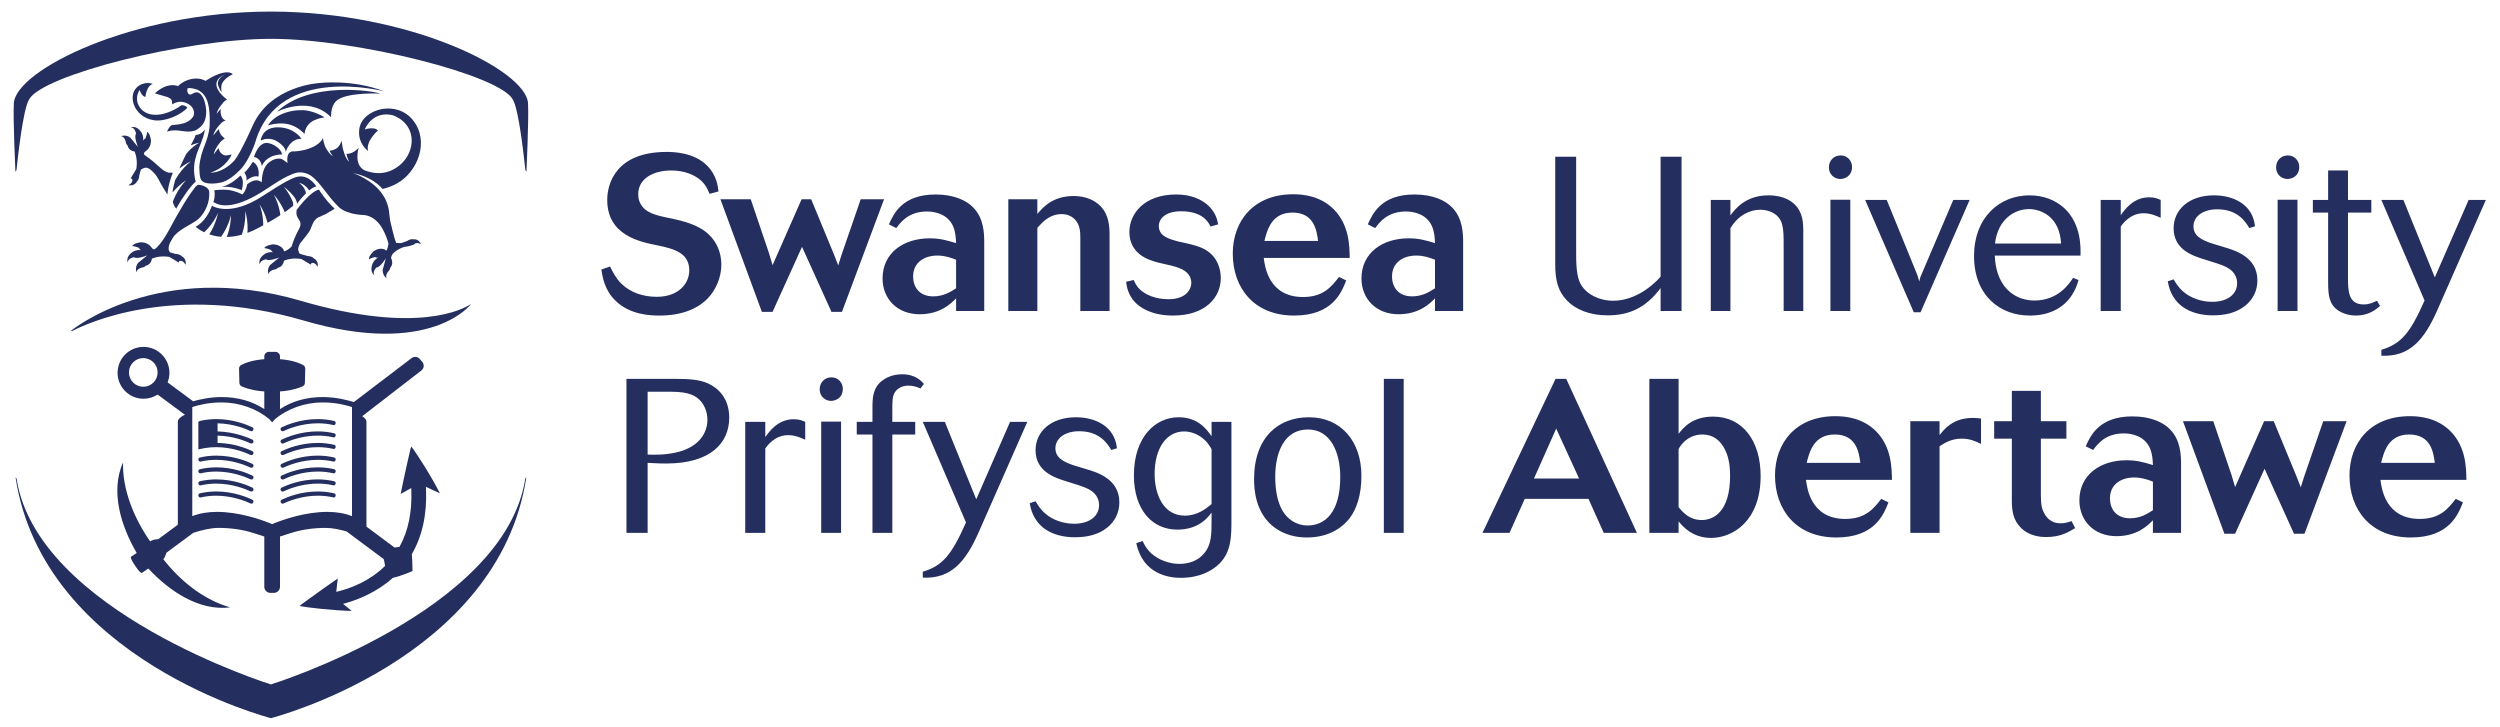
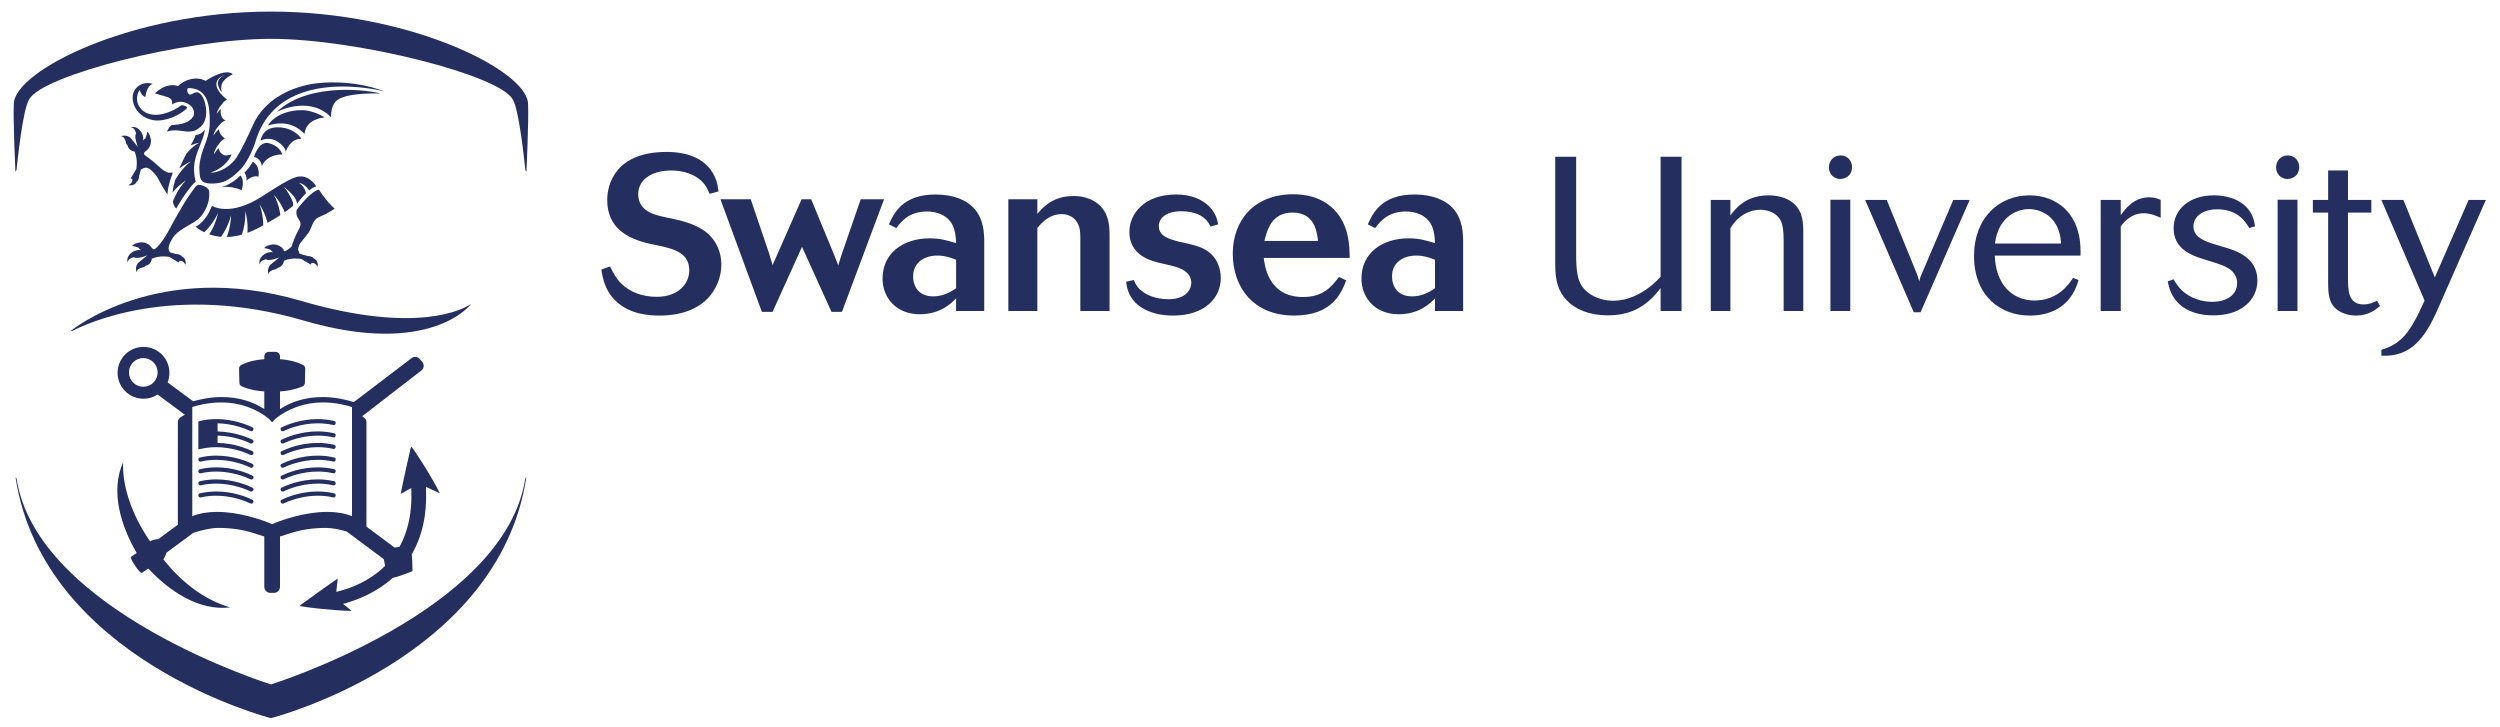
<svg xmlns="http://www.w3.org/2000/svg" width="100%" height="100%" viewBox="0 0 550 160" version="1.1" xml:space="preserve" style="fill-rule:evenodd;clip-rule:evenodd;stroke-linejoin:round;stroke-miterlimit:1.414;">
-   <rect id="horizontal-english-blue" x="0" y="0" width="550" height="160" style="fill:none;" />
-   <path d="M523.844,101.829c0.625,-2.449 1.585,-6.241 6.193,-6.241c4.8,0 5.328,4.033 5.616,6.241l-11.809,0Zm16.417,7.919c-1.68,2.16 -3.455,4.416 -7.92,4.416c-7.584,0 -8.401,-6.768 -8.64,-8.592l18.911,0c-0.047,-2.688 -0.094,-7.247 -3.503,-10.703c-2.976,-2.977 -6.816,-3.313 -8.928,-3.313c-8.689,0 -13.296,5.857 -13.296,13.056c0,7.536 4.656,13.632 13.488,13.632c8.447,0 10.416,-5.04 11.472,-7.728l-1.584,-0.768Zm-50.889,7.68l2.352,0l6.48,-14.304l6.481,14.304l2.302,0l9.265,-24.767l-5.136,0l-4.223,12.24l-0.721,2.303c-0.527,-1.296 -0.575,-1.536 -1.056,-2.688l-4.896,-11.855l-2.112,0l-6.384,14.495c-0.336,-1.2 -0.432,-1.488 -0.768,-2.592l-4.032,-11.903l-6.672,0l9.12,24.767Zm-15.729,-5.184c-1.248,0.816 -2.785,1.776 -5.04,1.776c-3.217,0 -4.416,-2.256 -4.416,-4.368c0,-3.12 2.496,-4.608 5.328,-4.608c1.631,0 2.88,0.432 4.128,0.912l0,6.288Zm6.191,-9.839c0,-2.257 -0.048,-5.521 -2.448,-7.969c-1.392,-1.439 -4.079,-2.832 -8.256,-2.832c-7.296,0 -9.216,4.225 -10.272,6.576l1.632,0.817c0.96,-1.296 2.688,-3.649 6.768,-3.649c1.824,0 4.56,0.624 5.712,3.216c0.528,1.2 0.624,2.496 0.673,3.744c-1.92,-0.575 -3.456,-1.055 -5.809,-1.055c-5.712,0 -10.368,3.167 -10.368,8.831c0,4.416 3.168,7.872 8.16,7.872c4.561,0 6.96,-2.4 8.017,-3.504l0,2.784l6.191,0l0,-14.831Zm-37.228,-9.744l-3.888,0l0,3.84l3.888,0l0,13.583c0,2.16 0.24,4.32 2.016,6.048c1.872,1.871 4.416,2.016 5.568,2.016c3.168,0 4.896,-1.104 6.336,-1.968l-0.768,-1.536c-0.768,0.24 -1.44,0.48 -2.447,0.48c-0.481,0 -2.401,0 -3.553,-2.16c-0.481,-0.816 -0.768,-1.824 -0.768,-3.888l0,-12.575l5.616,0l0,-3.84l-5.616,0l0,-6.672l-6.384,0l0,6.672Zm-15.902,0l-6.432,0l0,24.575l6.432,0l0,-19.056c1.105,-0.719 2.544,-1.679 4.897,-1.679c1.775,0 3.023,0.576 4.223,1.152l0,-5.568c-0.576,-0.096 -1.2,-0.144 -1.824,-0.144c-4.368,0 -6.336,2.544 -7.296,3.792l0,-3.072Zm-29.241,9.168c0.624,-2.449 1.584,-6.241 6.192,-6.241c4.8,0 5.328,4.033 5.616,6.241l-11.808,0Zm16.416,7.919c-1.68,2.16 -3.456,4.416 -7.92,4.416c-7.584,0 -8.399,-6.768 -8.641,-8.592l18.913,0c-0.047,-2.688 -0.096,-7.247 -3.503,-10.703c-2.977,-2.977 -6.817,-3.313 -8.929,-3.313c-8.689,0 -13.296,5.857 -13.296,13.056c0,7.536 4.656,13.632 13.488,13.632c8.448,0 10.416,-5.04 11.472,-7.728l-1.584,-0.768Zm-44.587,-10.944c0,-0.048 1.536,-3.216 5.232,-3.216c2.448,0 4.033,1.392 4.993,3.361c0.96,1.92 1.103,4.127 1.103,5.711c0,8.064 -3.744,9.744 -6.24,9.744c-2.735,0 -4.176,-1.728 -5.088,-2.832l0,-12.768Zm-6.432,18.432l6.432,0l0,-2.543c0.816,1.007 2.977,3.647 7.151,3.647c4.801,0 10.897,-3.744 10.897,-13.632c0,-7.631 -3.888,-13.055 -10.464,-13.055c-4.656,0 -6.624,2.544 -7.584,3.792l0,-12.097l-6.432,0l0,33.888Zm-15.457,-11.952l-9.935,0l4.896,-10.991l5.039,10.991Zm-21.262,11.952l5.951,0l3.36,-7.488l14.016,0l3.36,7.488l7.296,0l-15.552,-33.888l-2.352,0l-16.079,33.888Zm-17.328,-33.888l-4.369,0l0,33.888l4.369,0l0,-33.888Zm-13.958,21.6c0,7.824 -3.408,10.656 -7.152,10.656c-2.448,0 -4.992,-1.392 -6.192,-4.608c-0.384,-0.912 -0.96,-2.976 -0.96,-6.144c0,-5.136 1.872,-10.367 7.2,-10.367c4.943,0 7.104,4.943 7.104,10.463Zm4.656,-0.288c0,-7.488 -4.416,-12.864 -11.568,-12.864c-6.528,0 -12.047,4.224 -12.047,13.632c0,2.256 0.288,7.008 3.935,10.176c2.689,2.257 5.712,2.64 7.68,2.64c5.328,0 8.16,-2.64 9.36,-4.175c1.632,-2.113 2.64,-5.281 2.64,-9.409Zm-32.966,6.241c-1.104,0.911 -3.071,2.543 -5.856,2.543c-4.704,0 -6.671,-4.56 -6.671,-9.216c0,-5.519 2.544,-9.311 6.479,-9.311c1.199,0 2.448,0.383 3.552,1.103c1.392,0.912 2.016,1.969 2.496,2.784l0,12.097Zm0,-18.097l0,3.168c-1.008,-1.439 -2.928,-4.176 -7.247,-4.176c-5.137,0 -9.841,4.369 -9.841,12.768c0,7.728 4.128,11.952 9.553,11.952c4.752,0 6.767,-2.736 7.535,-3.744l0,1.392c0,3.456 0,5.712 -1.729,7.68c-1.295,1.536 -3.31,2.208 -5.327,2.208c-2.256,0 -4.607,-0.864 -6.191,-2.304c-1.105,-1.008 -1.536,-1.92 -1.921,-2.736l-1.392,0.48c1.441,6.864 7.201,7.632 9.792,7.632c4.128,0 6.912,-1.537 8.544,-3.168c2.592,-2.639 2.592,-6 2.592,-9.648l0,-21.504l-4.368,0Zm-20.816,5.809c-0.145,-1.105 -0.481,-3.408 -2.977,-5.137c-1.775,-1.248 -4.128,-1.68 -6.048,-1.68c-5.519,0 -8.88,3.168 -8.88,7.249c0,4.703 4.225,6.047 6.672,6.816c2.641,0.815 3.889,1.199 4.849,1.679c0.672,0.336 2.447,1.296 2.447,3.6c0,2.447 -2.159,4.08 -5.472,4.08c-2.448,0 -4.799,-0.864 -6.383,-2.256c-1.105,-0.961 -1.68,-1.968 -2.113,-2.687c-0.336,0.143 -0.912,0.287 -1.296,0.431c0.241,1.153 0.672,3.648 3.216,5.569c1.92,1.391 4.32,1.919 6.721,1.919c2.639,0 5.136,-0.528 7.103,-2.112c1.68,-1.344 2.689,-3.264 2.689,-5.568c0,-5.184 -4.944,-6.624 -7.393,-7.344c-0.336,-0.096 -2.399,-0.719 -2.544,-0.767c-2.496,-0.817 -4.128,-1.776 -4.128,-3.792c0,-2.16 2.065,-3.744 5.233,-3.744c4.559,0 6.239,2.784 7.055,4.128c0.336,-0.096 0.913,-0.288 1.249,-0.384Zm-23.515,-5.809l-7.441,17.04l-6.912,-17.04l-4.847,0l9.504,22.128c-3.216,7.296 -5.233,9.553 -9.504,10.848l0,1.296c6.191,0.288 9.408,-3.408 12.336,-10.08l10.656,-24.192l-3.792,0Zm-25.905,2.784l5.04,0l0,-2.784l-5.04,0l0,-2.351c0,-2.113 0,-3.216 0.527,-4.08c0.48,-0.817 1.488,-1.536 3.024,-1.536c1.153,0 1.968,0.335 2.64,0.624c0.192,-0.289 0.576,-0.72 0.769,-1.008c-0.529,-0.576 -1.825,-2.113 -4.8,-2.113c-2.017,0 -3.456,0.72 -4.321,1.344c-2.16,1.633 -2.208,3.889 -2.208,6.097l0,3.023l-3.456,0l0,2.784l3.456,0l0,21.648l4.369,0l0,-21.648Zm-15.98,-9.935c0,1.535 1.2,2.544 2.496,2.544c0.817,0 2.592,-0.481 2.592,-2.689c0,-1.248 -0.96,-2.496 -2.495,-2.496c-1.536,0 -2.593,1.153 -2.593,2.641Zm4.704,7.103l-4.368,0l0,24.48l4.368,0l0,-24.48Zm-16.67,5.905c0.481,-0.672 2.113,-2.928 5.04,-2.928c1.632,0 2.977,0.672 3.744,1.008l0,-3.937c-0.671,-0.288 -1.295,-0.576 -2.543,-0.576c-3.504,0 -5.424,2.784 -6.241,3.937l0,-3.361l-4.416,0l0,24.432l4.416,0l0,-18.575Zm-25.885,-12.481l5.136,0c4.128,0 5.615,0.96 6.624,2.16c0.768,0.913 1.392,2.353 1.392,3.985c0,2.928 -1.824,5.855 -6.24,7.055c-2.832,0.768 -5.568,0.672 -6.912,0.624l0,-13.824Zm0,15.649c2.784,0.143 3.072,0.143 4.08,0.143c9.936,0 13.872,-4.655 13.872,-10.08c0,-4.319 -2.496,-6.575 -4.657,-7.536c-1.919,-0.863 -4.127,-1.008 -7.343,-1.008l-10.608,0l0,33.888l4.656,0l0,-15.407Z" style="fill:#242f60;fill-rule:nonzero;" />
  <path d="M543.101,43.984l-7.441,17.04l-6.912,-17.04l-4.848,0l9.504,22.128c-3.216,7.296 -5.232,9.552 -9.504,10.849l0,1.294c6.192,0.29 9.409,-3.408 12.336,-10.08l10.656,-24.191l-3.791,0Zm-26.544,2.784l5.136,0l0,-2.784l-5.136,0l0,-6.48l-4.368,0l0,6.48l-3.36,0l0,2.784l3.36,0l0,15.216c0,2.928 0.192,4.896 2.16,6.288c0.719,0.48 2.112,1.151 3.984,1.151c2.831,0 4.368,-1.343 5.279,-2.111c-0.191,-0.336 -0.479,-0.816 -0.672,-1.152c-0.815,0.385 -1.679,0.816 -2.927,0.816c-3.456,0 -3.456,-3.072 -3.456,-6.191l0,-14.017Zm-15.816,-9.936c0,1.537 1.2,2.545 2.496,2.545c0.817,0 2.592,-0.481 2.592,-2.689c0,-1.248 -0.96,-2.496 -2.496,-2.496c-1.536,0 -2.592,1.151 -2.592,2.64Zm4.704,7.104l-4.368,0l0,24.48l4.368,0l0,-24.48Zm-9.344,5.857c-0.145,-1.105 -0.481,-3.409 -2.977,-5.137c-1.775,-1.248 -4.128,-1.68 -6.048,-1.68c-5.519,0 -8.88,3.168 -8.88,7.248c0,4.703 4.224,6.048 6.672,6.817c2.64,0.815 3.888,1.199 4.848,1.679c0.672,0.336 2.448,1.296 2.448,3.6c0,2.448 -2.16,4.08 -5.471,4.08c-2.449,0 -4.8,-0.864 -6.384,-2.256c-1.105,-0.96 -1.681,-1.969 -2.113,-2.687c-0.336,0.143 -0.912,0.287 -1.296,0.431c0.241,1.153 0.672,3.648 3.216,5.569c1.92,1.39 4.321,1.92 6.72,1.92c2.641,0 5.136,-0.53 7.104,-2.114c1.68,-1.343 2.688,-3.263 2.688,-5.567c0,-5.185 -4.943,-6.624 -7.392,-7.344c-0.336,-0.097 -2.4,-0.72 -2.543,-0.768c-2.497,-0.816 -4.129,-1.776 -4.129,-3.791c0,-2.161 2.064,-3.745 5.232,-3.745c4.56,0 6.24,2.784 7.057,4.127c0.335,-0.095 0.912,-0.287 1.248,-0.382Zm-29.535,0.046c0.48,-0.671 2.112,-2.927 5.04,-2.927c1.632,0 2.976,0.672 3.745,1.008l0,-3.936c-0.673,-0.288 -1.297,-0.576 -2.544,-0.576c-3.505,0 -5.425,2.784 -6.241,3.935l0,-3.359l-4.416,0l0,24.432l4.416,0l0,-18.577Zm-27.671,3.745c0.671,-5.616 4.559,-7.584 7.487,-7.584c2.4,0 6.721,1.44 7.056,7.584l-14.543,0Zm18.815,2.64c0.048,-1.728 0.192,-6.96 -3.6,-10.465c-1.92,-1.727 -4.511,-2.783 -7.631,-2.783c-6.577,0 -12.193,4.848 -12.193,13.344c0,8.736 5.76,13.103 12.24,13.103c8.4,0 10.272,-6.095 10.752,-7.823c-0.335,-0.096 -0.864,-0.336 -1.2,-0.479c-0.864,1.343 -3.311,4.991 -8.496,4.991c-0.72,0 -4.176,0 -6.624,-3.168c-1.872,-2.496 -2.015,-5.328 -2.112,-6.72l18.864,0Zm-27.987,-12.24l-6.961,16.32c-0.384,0.864 -0.432,1.153 -0.527,1.632c-0.193,-0.815 -0.433,-1.44 -0.481,-1.584l-6.672,-16.368l-4.752,0l10.704,24.721l1.488,0l10.8,-24.721l-3.599,0Zm-27.365,-7.152c0,1.537 1.201,2.545 2.496,2.545c0.816,0 2.592,-0.481 2.592,-2.689c0,-1.248 -0.96,-2.496 -2.496,-2.496c-1.536,0 -2.592,1.151 -2.592,2.64Zm4.705,7.104l-4.369,0l0,24.48l4.369,0l0,-24.48Zm-10.339,7.296c0,-2.256 -0.049,-4.561 -2.065,-6.432c-0.48,-0.384 -2.064,-1.824 -5.616,-1.824c-5.088,0 -7.392,3.12 -8.352,4.416l0,-3.408l-4.32,0l0,24.432l4.32,0l0,-18.192c1.68,-2.832 4.224,-4.08 6.577,-4.08c1.439,0 4.079,0.576 4.8,3.216c0.335,1.296 0.335,2.544 0.335,5.185l0,13.871l4.321,0l0,-17.184Zm-26.785,-16.752l-4.608,0l0,26.4c-2.16,2.448 -6,5.28 -10.416,5.28c-3.216,0 -5.808,-1.489 -6.96,-3.312c-0.864,-1.344 -1.2,-3.216 -1.2,-6.864l0,-21.504l-4.608,0l0,23.568c0,3.552 0.577,6 2.592,8.064c1.824,1.92 4.896,3.265 8.928,3.265c4.512,0 8.256,-1.441 11.664,-6l0,5.039l4.608,0l0,-33.936Zm-54.239,28.943c-1.248,0.817 -2.784,1.778 -5.04,1.778c-3.216,0 -4.416,-2.257 -4.416,-4.369c0,-3.119 2.496,-4.608 5.328,-4.608c1.632,0 2.88,0.432 4.128,0.912l0,6.287Zm6.193,-9.839c0,-2.256 -0.049,-5.52 -2.449,-7.968c-1.392,-1.441 -4.08,-2.831 -8.256,-2.831c-7.295,0 -9.216,4.222 -10.272,6.575l1.632,0.815c0.96,-1.295 2.688,-3.647 6.768,-3.647c1.825,0 4.56,0.624 5.712,3.216c0.529,1.2 0.624,2.496 0.672,3.744c-1.92,-0.576 -3.456,-1.056 -5.807,-1.056c-5.712,0 -10.369,3.168 -10.369,8.832c0,4.415 3.169,7.872 8.161,7.872c4.559,0 6.96,-2.4 8.015,-3.504l0,2.784l6.193,0l0,-14.832Zm-43.724,-0.577c0.624,-2.447 1.584,-6.239 6.192,-6.239c4.8,0 5.328,4.032 5.617,6.239l-11.809,0Zm16.416,7.92c-1.68,2.161 -3.456,4.416 -7.92,4.416c-7.584,0 -8.4,-6.767 -8.639,-8.591l18.912,0c-0.048,-2.688 -0.097,-7.248 -3.504,-10.704c-2.977,-2.976 -6.817,-3.312 -8.929,-3.312c-8.688,0 -13.296,5.855 -13.296,13.057c0,7.535 4.656,13.63 13.488,13.63c8.449,0 10.416,-5.039 11.472,-7.727l-1.584,-0.769Zm-46.842,1.057c0.145,1.152 0.433,2.928 2.065,4.607c1.055,1.057 3.504,2.832 8.303,2.832c7.056,0 10.464,-3.983 10.464,-8.255c0,-2.064 -0.767,-3.888 -1.92,-5.088c-1.391,-1.44 -3.263,-1.968 -4.607,-2.304c-0.913,-0.239 -1.824,-0.433 -2.736,-0.624c-2.161,-0.576 -4.369,-1.199 -4.369,-3.408c0,-1.584 1.392,-3.264 4.897,-3.264c4.847,0 6.048,2.496 6.479,3.359l1.68,-0.479c-0.191,-0.96 -0.479,-2.399 -1.92,-3.888c-1.536,-1.584 -4.031,-2.687 -7.296,-2.687c-7.151,0 -10.319,4.319 -10.319,8.256c0,4.463 3.695,5.855 4.655,6.191c1.105,0.432 2.208,0.672 3.313,0.912c3.12,0.672 4.703,1.296 5.423,2.88c0.144,0.433 0.241,0.815 0.241,1.2c0,0.145 0,2.401 -2.689,3.264c-0.815,0.288 -1.632,0.336 -2.399,0.336c-2.689,0 -4.992,-0.912 -6.337,-2.256c-0.672,-0.672 -0.96,-1.344 -1.247,-1.968l-1.681,0.384Zm-3.639,-10.176c0,-2.064 -0.144,-4.512 -1.967,-6.431c-1.296,-1.345 -3.361,-2.256 -5.905,-2.256c-4.656,0 -6.767,2.495 -8.015,3.935l0,-3.217l-6.385,0l0,24.577l6.385,0l0,-18.287c1.103,-1.249 2.687,-3.025 5.327,-3.025c2.305,0 3.505,1.487 3.889,2.88c0.24,0.816 0.24,1.68 0.24,2.496l0,15.936l6.431,0l0,-16.608Zm-33.762,11.615c-1.248,0.817 -2.784,1.778 -5.04,1.778c-3.217,0 -4.416,-2.257 -4.416,-4.369c0,-3.119 2.496,-4.608 5.328,-4.608c1.632,0 2.88,0.432 4.128,0.912l0,6.287Zm6.191,-9.839c0,-2.256 -0.048,-5.52 -2.448,-7.968c-1.392,-1.441 -4.079,-2.831 -8.256,-2.831c-7.296,0 -9.216,4.222 -10.271,6.575l1.631,0.815c0.96,-1.295 2.688,-3.647 6.768,-3.647c1.824,0 4.561,0.624 5.712,3.216c0.528,1.2 0.624,2.496 0.673,3.744c-1.92,-0.576 -3.456,-1.056 -5.809,-1.056c-5.712,0 -10.368,3.168 -10.368,8.832c0,4.415 3.168,7.872 8.16,7.872c4.561,0 6.96,-2.4 8.017,-3.504l0,2.784l6.191,0l0,-14.832Zm-48.921,15.024l2.353,0l6.479,-14.304l6.481,14.304l2.304,0l9.263,-24.769l-5.136,0l-4.223,12.241l-0.721,2.304c-0.527,-1.296 -0.576,-1.536 -1.056,-2.688l-4.896,-11.857l-2.111,0l-6.384,14.497c-0.337,-1.2 -0.433,-1.488 -0.769,-2.592l-4.032,-11.905l-6.671,0l9.119,24.769Zm-35.318,-9.312c0.288,1.776 0.721,4.512 3.073,6.816c3.216,3.216 7.92,3.311 9.648,3.311c1.44,0 7.056,0 10.704,-3.791c1.728,-1.824 2.976,-4.511 2.976,-7.44c0,-2.64 -1.056,-4.991 -2.688,-6.528c-2.208,-2.207 -5.713,-3.024 -8.064,-3.552c-3.649,-0.72 -6.24,-1.248 -7.248,-3.743c-0.24,-0.625 -0.288,-1.248 -0.288,-1.633c0,-3.504 3.407,-5.232 7.248,-5.232c2.928,0 5.28,0.96 6.768,2.4c0.864,0.864 1.247,1.68 1.68,2.736l1.968,-0.528c-0.144,-1.151 -0.384,-3.504 -2.448,-5.616c-2.928,-3.024 -7.584,-3.073 -8.977,-3.073c-10.991,0 -13.055,6.817 -13.055,10.561c0,7.775 7.152,9.217 10.992,9.984c4.127,0.817 7.056,1.871 7.056,5.52c0,2.881 -2.352,5.808 -7.152,5.808c-2.881,0 -5.712,-0.864 -7.777,-2.88c-1.247,-1.248 -1.871,-2.543 -2.495,-3.791l-1.921,0.671Z" style="fill:#242f60;fill-rule:nonzero;" />
  <path d="M77.44,113.557c-1.554,-0.625 -3.382,-0.943 -5.443,-0.943c-4.711,0 -9.413,1.615 -11.388,2.391c-0.332,0.155 -0.988,0.4 -0.737,0.305c0,0 -0.17,-0.058 -0.716,-0.297c-1.962,-0.774 -6.683,-2.399 -11.41,-2.399c-2.061,0 -3.888,0.318 -5.443,0.943l0,-24.006c0.907,-0.303 3.382,-1.017 6.425,-1.017c3.968,0 7.732,1.365 10.534,3.689l0.61,0.7l0.61,-0.7c2.802,-2.324 6.566,-3.689 10.534,-3.689c3.042,0 5.517,0.714 6.424,1.017l0,24.006Zm-45.916,-28.471c-1.742,0 -3.153,-1.413 -3.153,-3.155c0,-1.741 1.411,-3.153 3.153,-3.153c1.742,0 3.153,1.412 3.153,3.153c0,1.742 -1.411,3.155 -3.153,3.155Zm65.257,23.454c-1.802,-3.642 -5.347,-9.146 -6.275,-10.283l-0.186,0.422c-0.017,0.075 -1.643,7.134 -2.169,9.983c0.425,-0.214 1.15,-0.63 1.766,-0.982l0.554,-0.318l0.017,0.418c0.196,4.832 -0.668,9.028 -2.569,12.47l-0.035,0.064c-0.35,0.061 -0.72,0.109 -1.089,0.146l-6.176,-4.607l0,-23.004c0,-0.295 -0.114,-0.572 -0.322,-0.779c-0.153,-0.154 -0.362,-0.334 -0.613,-0.5l13.027,-10.067c0.598,-0.461 0.68,-1.332 0.181,-1.898c-0.188,-0.215 -0.375,-0.43 -0.563,-0.644c-0.454,-0.517 -1.23,-0.596 -1.777,-0.178l-12.713,9.677c-1.264,-0.403 -3.911,-1.11 -6.823,-1.11c-3.56,0 -6.716,0.889 -9.415,2.645l0,-3.882c1.28,-0.069 3.116,-0.323 4.974,-1.114c0.299,-0.127 0.496,-0.438 0.504,-0.786l0.074,-3.09c0.008,-0.335 -0.16,-0.644 -0.434,-0.797c-0.717,-0.399 -2.339,-1.094 -5.118,-1.308l0,-0.597c0,-0.561 -0.455,-1.015 -1.016,-1.015l-1.427,0c-0.562,0 -1.016,0.454 -1.016,1.015l0,0.597c-2.779,0.214 -4.4,0.909 -5.118,1.308c-0.273,0.153 -0.442,0.462 -0.434,0.797l0.074,3.09c0.008,0.348 0.206,0.659 0.504,0.786c1.858,0.791 3.694,1.045 4.974,1.114l0,3.882c-2.699,-1.756 -5.854,-2.645 -9.414,-2.645c-2.519,0 -4.839,0.529 -6.239,0.933l-5.619,-4.159c0.259,-0.651 0.402,-1.361 0.402,-2.103c0,-3.15 -2.553,-5.704 -5.703,-5.704c-3.15,0 -5.703,2.554 -5.703,5.704c0,3.15 2.553,5.703 5.703,5.703c1.146,0 2.213,-0.339 3.107,-0.921l6.01,4.449c-0.546,0.202 -0.973,0.551 -1.24,0.818c-0.208,0.207 -0.322,0.484 -0.322,0.779l0,22.586l-4.299,3.182c-0.672,0.019 -1.359,0.177 -1.803,0.484c-3.421,-4.936 -6.159,-11.306 -5.943,-17.393c-2.878,6.438 -0.418,14.1 2.99,19.944l-1.237,0.833c-0.163,0.109 0.121,0.816 0.634,1.58l0.528,0.784c0.513,0.762 1.061,1.292 1.224,1.182l1.416,-0.953c4.569,4.907 11.086,9.391 17.998,8.55c-5.897,-1.703 -10.964,-5.83 -14.709,-10.609c0.345,-0.273 0.484,-0.926 0.701,-1.429l5.903,-4.369c1.72,-0.557 3.808,-1.084 5.562,-1.084c2.783,0 5.412,0.413 7.591,1.105c-0.005,0.01 0.026,0.019 0.086,0.028l2.383,0.765c-0.005,0.043 -0.007,0.087 -0.007,0.131l0,10.92c0,0.743 0.603,1.347 1.347,1.347l0.765,0c0.745,0 1.347,-0.604 1.347,-1.347l0,-10.92c0,-0.044 -0.002,-0.088 -0.007,-0.131l2.384,-0.765c0.06,-0.009 0.09,-0.018 0.086,-0.028c2.179,-0.692 4.808,-1.105 7.589,-1.105c1.439,0 3.1,0.353 4.6,0.788l8.169,6.083c0.116,0.482 0.221,0.993 0.292,1.492c-3.423,3.373 -7.525,4.916 -10.383,5.616l-0.348,0.085l0.035,-0.357c0.049,-0.491 0.108,-0.989 0.163,-1.438c0.049,-0.399 0.102,-0.831 0.127,-1.131c-2.358,1.59 -8.031,5.716 -8.064,5.738l-0.331,0.317c1.486,0.308 7.586,1.013 11.47,1.067c-0.425,-0.345 -1.019,-0.828 -1.526,-1.231l-0.389,-0.31l0.477,-0.134c2.9,-0.819 6.956,-2.441 10.485,-5.598c1.796,-0.392 4.315,-1.481 4.315,-1.481c0,0 0,-2.007 -0.147,-3.733c2.315,-3.98 3.368,-8.819 3.125,-14.394l-0.019,-0.427l0.384,0.187c0.7,0.341 1.939,0.916 2.693,1.264Z" style="fill:#242f60;fill-rule:nonzero;" />
  <path d="M61.733,94.268c-0.035,0.111 -0.022,0.229 0.035,0.329l0.039,0.07c0.071,0.133 0.213,0.218 0.367,0.218c0.062,0 0.123,-0.013 0.18,-0.042c1.088,-0.515 4.005,-1.715 7.587,-1.715c1.159,0 2.296,0.127 3.381,0.38l0.07,0.011l0.024,0c0.189,0 0.355,-0.126 0.406,-0.313l0.018,-0.076c0.028,-0.11 0.012,-0.226 -0.048,-0.326c-0.059,-0.096 -0.153,-0.165 -0.265,-0.191c-1.169,-0.275 -2.393,-0.413 -3.633,-0.413c-3.786,0 -6.816,1.271 -7.94,1.816c-0.106,0.05 -0.186,0.143 -0.221,0.252Z" style="fill:#242f60;fill-rule:nonzero;" />
  <path d="M61.807,97.375c0.072,0.134 0.213,0.218 0.367,0.218c0.062,0 0.122,-0.014 0.18,-0.041c1.08,-0.516 3.98,-1.716 7.582,-1.716c1.161,0 2.3,0.127 3.386,0.38l0.07,0.011l0.024,0c0.189,0 0.355,-0.126 0.407,-0.314l0.016,-0.073c0.03,-0.114 0.012,-0.23 -0.046,-0.328c-0.059,-0.096 -0.153,-0.164 -0.265,-0.19c-1.171,-0.276 -2.393,-0.414 -3.634,-0.414c-3.782,0 -6.812,1.269 -7.941,1.816c-0.109,0.056 -0.187,0.148 -0.22,0.257c-0.033,0.109 -0.022,0.227 0.035,0.328l0.039,0.066Z" style="fill:#242f60;fill-rule:nonzero;" />
  <path d="M73.528,97.857c-1.17,-0.274 -2.394,-0.413 -3.634,-0.413c-3.782,0 -6.811,1.269 -7.942,1.816c-0.107,0.055 -0.186,0.147 -0.218,0.257c-0.035,0.111 -0.023,0.227 0.034,0.328l0.038,0.071c0.074,0.133 0.215,0.218 0.368,0.218c0.063,0 0.123,-0.014 0.181,-0.042c1.087,-0.515 4.004,-1.715 7.586,-1.715c1.158,0 2.296,0.127 3.38,0.38l0.071,0.011l0.024,0c0.19,0 0.356,-0.126 0.406,-0.313l0.018,-0.076c0.029,-0.11 0.012,-0.224 -0.046,-0.323c-0.059,-0.098 -0.153,-0.171 -0.266,-0.199Z" style="fill:#242f60;fill-rule:nonzero;" />
  <path d="M61.802,102.703c0.074,0.135 0.215,0.217 0.367,0.217c0.062,0 0.122,-0.013 0.181,-0.042c1.084,-0.514 3.994,-1.716 7.587,-1.716c1.16,0 2.299,0.129 3.384,0.382l0.071,0.01l0.024,0c0.189,0 0.356,-0.125 0.406,-0.313l0.017,-0.073c0.029,-0.114 0.013,-0.23 -0.047,-0.328c-0.058,-0.097 -0.153,-0.166 -0.264,-0.192c-1.171,-0.273 -2.397,-0.413 -3.637,-0.413c-3.797,0 -6.817,1.269 -7.943,1.816c-0.107,0.054 -0.185,0.146 -0.22,0.261c-0.032,0.109 -0.021,0.226 0.034,0.323l0.04,0.068Z" style="fill:#242f60;fill-rule:nonzero;" />
  <path d="M73.524,103.229c-1.171,-0.275 -2.394,-0.413 -3.635,-0.413c-3.784,0 -6.814,1.269 -7.94,1.816c-0.108,0.051 -0.185,0.141 -0.219,0.251c-0.036,0.111 -0.023,0.229 0.033,0.328l0.039,0.072c0.075,0.134 0.215,0.217 0.368,0.217c0.061,0 0.121,-0.014 0.181,-0.041c1.082,-0.515 3.988,-1.717 7.585,-1.717c1.16,0 2.299,0.128 3.386,0.382l0.069,0.011l0.024,0c0.189,0 0.356,-0.126 0.408,-0.314l0.016,-0.075c0.03,-0.11 0.012,-0.226 -0.047,-0.325c-0.059,-0.098 -0.155,-0.167 -0.268,-0.192Z" style="fill:#242f60;fill-rule:nonzero;" />
  <path d="M73.528,105.878c-1.172,-0.272 -2.394,-0.413 -3.634,-0.413c-3.781,0 -6.811,1.271 -7.942,1.817c-0.107,0.056 -0.186,0.147 -0.218,0.258c-0.034,0.108 -0.024,0.224 0.033,0.326l0.039,0.067c0.074,0.135 0.215,0.219 0.368,0.219c0.063,0 0.123,-0.014 0.181,-0.041c1.087,-0.517 4.004,-1.717 7.587,-1.717c1.158,0 2.295,0.128 3.379,0.381l0.071,0.01l0.024,0c0.19,0 0.356,-0.125 0.406,-0.313l0.018,-0.075c0.029,-0.111 0.012,-0.226 -0.048,-0.326c-0.059,-0.098 -0.153,-0.166 -0.264,-0.193Z" style="fill:#242f60;fill-rule:nonzero;" />
  <path d="M73.533,108.538c-1.172,-0.273 -2.394,-0.413 -3.635,-0.413c-3.783,0 -6.813,1.27 -7.941,1.817c-0.107,0.053 -0.186,0.145 -0.219,0.256c-0.034,0.11 -0.022,0.228 0.068,0.394c0.073,0.135 0.214,0.219 0.368,0.219c0.063,0 0.123,-0.015 0.181,-0.041c1.086,-0.517 4.003,-1.717 7.586,-1.717c1.158,0 2.295,0.129 3.38,0.381l0.071,0.01l0.024,0c0.19,0 0.356,-0.126 0.405,-0.307l0.018,-0.076c0.03,-0.115 0.013,-0.233 -0.047,-0.33c-0.057,-0.096 -0.151,-0.166 -0.259,-0.193Z" style="fill:#242f60;fill-rule:nonzero;" />
  <path d="M55.539,102.052c-1.124,-0.546 -4.147,-1.816 -7.943,-1.816c-1.242,0 -2.467,0.139 -3.637,0.413c-0.112,0.025 -0.206,0.094 -0.265,0.19c-0.059,0.097 -0.075,0.216 -0.048,0.326l0.018,0.077c0.051,0.183 0.218,0.313 0.407,0.313l0.07,-0.005l0.024,-0.005c1.085,-0.254 2.223,-0.382 3.384,-0.382c3.593,0 6.504,1.2 7.588,1.715c0.058,0.029 0.118,0.042 0.18,0.042c0.155,0 0.293,-0.084 0.367,-0.219l0.04,-0.064c0.056,-0.101 0.068,-0.217 0.034,-0.327c-0.033,-0.111 -0.114,-0.205 -0.219,-0.258Z" style="fill:#242f60;fill-rule:nonzero;" />
  <path d="M55.539,104.632c-1.128,-0.546 -4.158,-1.816 -7.941,-1.816c-1.242,0 -2.465,0.138 -3.636,0.413c-0.112,0.025 -0.207,0.093 -0.27,0.194c-0.058,0.099 -0.073,0.215 -0.046,0.321l0.018,0.077c0.051,0.186 0.218,0.314 0.407,0.314l0.07,-0.005l0.024,-0.006c1.085,-0.254 2.224,-0.382 3.385,-0.382c3.595,0 6.504,1.202 7.587,1.718c0.058,0.027 0.118,0.041 0.18,0.041c0.153,0 0.294,-0.085 0.366,-0.219l0.04,-0.07c0.057,-0.1 0.069,-0.217 0.035,-0.33c-0.036,-0.111 -0.115,-0.201 -0.219,-0.25Z" style="fill:#242f60;fill-rule:nonzero;" />
  <path d="M55.533,107.282c-1.127,-0.546 -4.158,-1.816 -7.941,-1.816c-1.239,0 -2.462,0.139 -3.634,0.413c-0.112,0.026 -0.206,0.095 -0.264,0.193c-0.059,0.099 -0.075,0.215 -0.047,0.324l0.017,0.077c0.05,0.183 0.218,0.313 0.406,0.313l0.071,-0.005l0.024,-0.006c1.084,-0.253 2.221,-0.381 3.38,-0.381c3.583,0 6.5,1.2 7.586,1.716c0.057,0.027 0.118,0.041 0.182,0.041c0.154,0 0.293,-0.083 0.367,-0.218l0.039,-0.066c0.057,-0.101 0.069,-0.217 0.035,-0.325c-0.033,-0.111 -0.112,-0.204 -0.221,-0.26Z" style="fill:#242f60;fill-rule:nonzero;" />
  <path d="M55.53,109.942c-1.128,-0.546 -4.157,-1.817 -7.941,-1.817c-1.241,0 -2.464,0.14 -3.636,0.413c-0.108,0.027 -0.199,0.095 -0.259,0.193c-0.06,0.1 -0.076,0.218 -0.048,0.327l0.018,0.075c0.051,0.184 0.218,0.311 0.407,0.311l0.071,-0.004l0.023,-0.006c1.083,-0.252 2.221,-0.381 3.381,-0.381c3.582,0 6.5,1.2 7.585,1.716c0.057,0.027 0.118,0.042 0.182,0.042c0.152,0 0.292,-0.083 0.367,-0.218l0.036,-0.067c0.055,-0.099 0.067,-0.214 0.033,-0.327c-0.034,-0.11 -0.114,-0.205 -0.219,-0.257Z" style="fill:#242f60;fill-rule:nonzero;" />
  <path d="M45,98.589c0.827,-0.142 1.684,-0.213 2.546,-0.213c3.582,0 6.499,1.201 7.587,1.717c0.057,0.027 0.118,0.041 0.179,0.041c0.154,0 0.295,-0.085 0.367,-0.218l0.039,-0.071c0.057,-0.1 0.07,-0.217 0.036,-0.325c-0.033,-0.112 -0.112,-0.206 -0.22,-0.26c-1.096,-0.531 -4.012,-1.756 -7.674,-1.814l0.004,-1.608c3.459,0.068 6.226,1.215 7.267,1.713c0.057,0.028 0.118,0.041 0.181,0.041c0.155,0 0.294,-0.084 0.368,-0.217l0.039,-0.066c0.056,-0.101 0.069,-0.219 0.034,-0.328c-0.035,-0.11 -0.113,-0.204 -0.219,-0.257c-0.596,-0.289 -3.726,-1.712 -7.668,-1.809l0.004,-1.784c3.439,0.07 6.215,1.216 7.261,1.712c0.057,0.029 0.118,0.042 0.181,0.042c0.154,0 0.295,-0.084 0.367,-0.218l0.039,-0.07c0.057,-0.1 0.071,-0.217 0.034,-0.329c-0.035,-0.113 -0.114,-0.202 -0.218,-0.252c-1.127,-0.546 -4.157,-1.816 -7.942,-1.816c-1.24,0 -2.464,0.139 -3.628,0.417l-0.331,0.166l0.008,6.086l1.359,-0.28Z" style="fill:#242f60;fill-rule:nonzero;" />
  <path d="M70.167,41.714c-0.03,0.004 -0.088,-0.001 -0.119,0.001c0.003,0.004 0.119,-0.001 0.119,-0.001c-1.804,0.377 -4.445,3.84 -4.914,4.474c-0.13,1.017 0.04,1.469 0.562,2.208c0.547,0.77 0.26,1.54 -0.267,2.43c-0.384,0.669 -1.148,2.503 -1.391,3.392c-0.443,0.486 -1.07,0.912 -1.621,1.078c-0.114,-0.063 -0.159,-0.398 -0.159,-0.398c-0.869,-1.279 -2.447,-1.128 -2.447,-1.128c-1.704,0.29 -1.77,0.829 -1.77,0.829c0.366,-0.041 1.476,0.399 1.476,0.399c0.005,0.261 0.451,0.504 0.451,0.504c-1.035,-0.193 -1.91,0.408 -1.91,0.408c-1.581,1.09 -1.023,2.285 -1.023,2.285c0.003,-0.94 1.376,-1.158 1.376,-1.158c0.597,0.548 2.925,-0.402 2.925,-0.402l-2.048,1.679c-0.772,1.027 -0.315,2.057 -0.315,2.057c0.032,-0.758 1.072,-1.018 1.072,-1.018c0.696,-0.074 0.939,-0.426 0.939,-0.426c1.261,-0.27 1.357,-1.568 1.357,-1.568c1.917,-0.799 3.852,-0.373 3.852,-0.373c1.186,0.685 2.014,1.221 2.014,1.221l0.225,-0.348c0.882,-0.19 1.31,0.883 1.31,0.883c0.301,-1.416 -0.815,-1.891 -0.815,-1.891c-0.456,-0.542 -1.308,-0.51 -1.308,-0.51l-1.431,-0.4c-0.011,-0.02 -0.43,-0.154 -0.441,-0.176c-0.127,-0.353 -0.318,-0.767 -0.254,-1.152c0.099,-0.395 0.221,-0.709 0.363,-1.008c0.746,-1 1.875,-2.217 2.252,-3.012c0.4,-0.834 0.676,-2.177 1.753,-2.75c0.436,-0.221 1.001,-0.431 1.488,-0.658l0.002,0.002c0,0 0.019,-0.01 0.047,-0.025c0.258,-0.121 0.492,-0.246 0.666,-0.381c0.876,-0.469 1.44,-0.867 1.44,-0.867c-0.725,-0.67 -2.036,-1.957 -3.456,-4.2Z" style="fill:#242f60;fill-rule:nonzero;" />
  <path d="M65.83,40.22c1.319,0.326 2.052,1.457 2.183,1.676c0.535,-0.437 1.082,-0.782 1.58,-0.887c0,0 -1.409,-2.365 -3.669,-2.184c-0.037,0 -0.076,0.003 -0.114,0.006c-0.004,0 -0.008,0 -0.012,0l-0.001,0.001c-1.152,0.079 -3.226,1.166 -7.967,4.265c-7.32,4.785 -11.201,2.168 -11.201,2.168c-1.375,3.699 -3.595,4.612 -3.595,4.612c0,0 0.656,0.627 1.893,1.22c0.037,-0.033 0.067,-0.06 0.104,-0.097c0.402,-0.387 0.909,-0.942 1.368,-1.544c0.232,-0.298 0.448,-0.611 0.641,-0.911c0.192,-0.301 0.364,-0.589 0.495,-0.844c0.139,-0.253 0.242,-0.471 0.31,-0.625c0.071,-0.154 0.111,-0.242 0.111,-0.242c0,0 -0.02,0.094 -0.056,0.261c-0.032,0.166 -0.084,0.404 -0.165,0.686c-0.073,0.283 -0.179,0.609 -0.305,0.955c-0.126,0.348 -0.274,0.715 -0.442,1.073c-0.294,0.644 -0.64,1.259 -0.946,1.745c0.739,0.253 1.605,0.459 2.595,0.543c0.03,-0.041 0.057,-0.078 0.088,-0.123c0.319,-0.457 0.714,-1.099 1.048,-1.777c0.171,-0.338 0.324,-0.686 0.457,-1.016c0.13,-0.332 0.244,-0.648 0.325,-0.924c0.087,-0.274 0.147,-0.507 0.184,-0.671c0.04,-0.165 0.063,-0.259 0.063,-0.259c0,0 -0.001,0.096 -0.004,0.266c-0.001,0.168 -0.007,0.412 -0.032,0.704c-0.018,0.292 -0.06,0.633 -0.118,0.999c-0.057,0.364 -0.133,0.752 -0.229,1.135c-0.147,0.61 -0.337,1.205 -0.523,1.706c1.003,-0.022 2.108,-0.173 3.309,-0.507c0.02,-0.058 0.038,-0.109 0.06,-0.171c0.176,-0.53 0.373,-1.256 0.502,-2.001c0.068,-0.372 0.117,-0.749 0.15,-1.104c0.033,-0.355 0.052,-0.69 0.051,-0.977c0.006,-0.288 -0.003,-0.529 -0.013,-0.698c-0.008,-0.169 -0.013,-0.265 -0.013,-0.265c0,0 0.026,0.092 0.071,0.256c0.048,0.164 0.111,0.398 0.169,0.685c0.065,0.285 0.121,0.624 0.169,0.99c0.049,0.366 0.085,0.76 0.102,1.155c0.03,0.605 0.018,1.212 -0.016,1.732c0.792,-0.291 1.619,-0.658 2.482,-1.123c0.341,-0.183 0.67,-0.363 0.995,-0.543c-0.003,-0.49 -0.034,-1.068 -0.105,-1.647c-0.043,-0.376 -0.105,-0.751 -0.178,-1.101c-0.072,-0.349 -0.15,-0.674 -0.235,-0.949c-0.078,-0.278 -0.157,-0.504 -0.216,-0.662c-0.057,-0.161 -0.089,-0.251 -0.089,-0.251c0,0 0.051,0.081 0.142,0.223c0.094,0.143 0.222,0.35 0.361,0.608c0.146,0.254 0.298,0.56 0.45,0.898c0.153,0.335 0.303,0.701 0.434,1.074c0.154,0.43 0.283,0.864 0.39,1.272c1.039,-0.593 1.981,-1.161 2.814,-1.703c-0.066,-0.514 -0.19,-1.178 -0.372,-1.838c-0.095,-0.345 -0.205,-0.686 -0.322,-1.003c-0.117,-0.316 -0.236,-0.61 -0.353,-0.856c-0.111,-0.249 -0.216,-0.451 -0.292,-0.59c-0.076,-0.143 -0.119,-0.223 -0.119,-0.223c0,0 0.061,0.068 0.167,0.188c0.108,0.12 0.259,0.294 0.428,0.513c0.174,0.217 0.362,0.481 0.557,0.772c0.193,0.29 0.39,0.609 0.568,0.939c0.272,0.49 0.512,1 0.7,1.451c0.527,-0.369 0.998,-0.723 1.404,-1.06l0.001,0l0.44,-0.332c0,0 0.077,-0.53 -0.122,-0.985c-0.107,-0.259 -0.225,-0.525 -0.356,-0.791c-0.156,-0.322 -0.329,-0.636 -0.504,-0.925c-0.173,-0.29 -0.345,-0.557 -0.505,-0.774c-0.157,-0.225 -0.298,-0.404 -0.4,-0.526c-0.1,-0.125 -0.158,-0.197 -0.158,-0.197c0,0 0.073,0.057 0.199,0.155c0.129,0.097 0.31,0.238 0.517,0.423c0.212,0.178 0.446,0.404 0.692,0.653c0.244,0.249 0.496,0.525 0.734,0.816c0.038,0.044 0.072,0.09 0.108,0.135c0,0 0.639,0.797 0.634,1.572c0,0 0.889,-1.241 1.986,-2.317c-0.228,-1.558 -1.66,-2.351 -1.484,-2.308Z" style="fill:#242f60;fill-rule:nonzero;" />
-   <path d="M33.822,26.449c2.467,0.398 5.972,-1.143 7.377,-2.738c-0.219,-0.433 -0.906,-0.606 -1.301,-0.545c-1.87,1.396 -5.854,3.179 -8.41,1.238c0,0 -2.408,-1.77 -0.791,-4.633c0,0 0.456,1.459 1.298,1.545c0,0 0.189,-2.409 1.617,-2.864c0,0 -1.989,-0.759 -3.576,0.839c-1.951,1.963 -0.528,6.461 3.786,7.158Z" style="fill:#242f60;fill-rule:nonzero;" />
+   <path d="M33.822,26.449c2.467,0.398 5.972,-1.143 7.377,-2.738c-0.219,-0.433 -0.906,-0.606 -1.301,-0.545c-1.87,1.396 -5.854,3.179 -8.41,1.238c0,0 -2.408,-1.77 -0.791,-4.633c0,0 0.456,1.459 1.298,1.545c0,0 0.189,-2.409 1.617,-2.864c0,0 -1.989,-0.759 -3.576,0.839c-1.951,1.963 -0.528,6.461 3.786,7.158" style="fill:#242f60;fill-rule:nonzero;" />
  <path d="M48.689,41.173c2.263,-0.367 4.496,0.678 4.496,0.678c0.705,-2.488 -0.297,-3.23 -0.297,-3.23c-2.1,2.113 -4.199,2.552 -4.199,2.552Z" style="fill:#242f60;fill-rule:nonzero;" />
  <path d="M56.844,38.874c0,0 0.528,-2.252 -1.215,-3.283c0,0 -0.923,1.577 -1.857,2.363c0,0 0.673,0.934 0.418,1.796c0,0 1.469,-1.334 2.654,-0.876Z" style="fill:#242f60;fill-rule:nonzero;" />
  <path d="M62.892,33.386c0,0 0.753,-2.861 3.423,-2.861c0,0 -1.479,-2.447 -5.08,-2.516c-3.6,-0.071 -3.863,2.842 -3.863,2.842l0,0.084c0.002,-0.039 2.075,-1.19 4.241,0.625c0,0 1.13,0.787 1.279,1.826Z" style="fill:#242f60;fill-rule:nonzero;" />
  <path d="M41.277,36.107c-0.214,0.189 -0.449,0.426 -0.692,0.683c-0.243,0.256 -0.491,0.541 -0.723,0.837c-0.469,0.586 -0.881,1.209 -1.158,1.687c-0.06,0.104 -0.112,0.195 -0.161,0.284c-0.007,0.027 -0.017,0.053 -0.025,0.079c-0.273,0.91 -0.478,1.819 -0.566,2.67c0.197,-0.234 0.405,-0.472 0.624,-0.702c0.268,-0.284 0.549,-0.554 0.82,-0.796c0.272,-0.241 0.53,-0.459 0.764,-0.631c0.228,-0.176 0.426,-0.312 0.566,-0.404c0.139,-0.094 0.218,-0.146 0.218,-0.146c0,0 -0.066,0.069 -0.18,0.191c-0.116,0.119 -0.276,0.295 -0.456,0.516c-0.185,0.213 -0.384,0.478 -0.588,0.764c-0.204,0.286 -0.409,0.601 -0.597,0.922c-0.382,0.642 -0.702,1.31 -0.909,1.819c-0.083,0.197 -0.143,0.36 -0.193,0.497c0.13,0.597 0.376,1.12 0.769,1.533c-0.011,-0.027 0.128,-0.283 0.352,-0.66c0.473,-0.842 0.998,-1.636 1.549,-2.434l-0.002,-0.002c0.851,-1.271 2,-2.646 2.377,-2.836c0,0 -0.821,-2.594 -0.032,-5.227c0.351,-1.687 1.877,-4.413 2.038,-6.26c-0.505,0.627 -0.894,1.068 -2.038,1.222l-0.215,0.613l0,-0.002l-0.868,1.668c0.439,-0.19 0.875,-0.34 1.217,-0.434c0.203,-0.058 0.373,-0.095 0.494,-0.12c0.118,-0.026 0.185,-0.041 0.185,-0.041c0,0 -0.059,0.035 -0.165,0.096c-0.106,0.058 -0.254,0.145 -0.425,0.261c-0.345,0.225 -0.779,0.554 -1.175,0.919c-0.397,0.363 -0.757,0.756 -1.005,1.063c-0.039,0.048 -0.07,0.089 -0.105,0.132c-0.129,0.245 -0.266,0.508 -0.418,0.813c-0.238,0.477 -0.49,1.008 -0.747,1.583c-0.118,0.265 -0.235,0.537 -0.35,0.816c0.28,-0.225 0.568,-0.436 0.846,-0.621c0.304,-0.204 0.592,-0.387 0.848,-0.526c0.252,-0.144 0.467,-0.254 0.62,-0.326c0.15,-0.072 0.237,-0.115 0.237,-0.115c0,0 -0.075,0.06 -0.205,0.166c-0.132,0.103 -0.317,0.255 -0.526,0.449Z" style="fill:#242f60;fill-rule:nonzero;" />
  <path d="M72.834,25.806c-0.032,-1.429 0.308,-3.072 1.451,-3.849c2.521,-1.717 9.365,-1.364 9.365,-1.364c-1.425,-0.568 -15.479,-2.865 -22.735,4.006c0,0 6.643,-3.474 11.438,0.735c0.178,0.113 0.333,0.363 0.481,0.472Z" style="fill:#242f60;fill-rule:nonzero;" />
  <path d="M71.41,25.806c0,0 -1.75,-1.093 -3.737,-1.455c-2.494,-0.455 -6.948,0.354 -8.706,3.225c4.479,-1.26 6.73,0.572 8.032,1.889c0.317,-3.215 3.736,-3.514 4.411,-3.659Z" style="fill:#242f60;fill-rule:nonzero;" />
  <path d="M57.605,36.527c1.169,-2.683 4.454,-2.545 4.454,-2.545c0.01,-0.498 -0.922,-2.026 -2.95,-2.494c-2.24,-0.517 -3.234,3.049 -3.234,3.049c1.554,0.264 1.73,1.99 1.73,1.99Z" style="fill:#242f60;fill-rule:nonzero;" />
  <path d="M43.584,40.674c-0.461,0.134 -0.838,0.755 -0.838,0.755c-1.271,1.683 -2.086,2.992 -3.312,5.133c-1.529,2.468 -3.013,6.039 -4.971,7.91c-0.174,0.162 -0.248,0.264 -0.524,0.362c-0.277,0.099 -0.609,-0.395 -0.609,-0.395c-0.868,-1.278 -2.447,-1.129 -2.447,-1.129c-1.704,0.291 -1.77,0.83 -1.77,0.83c0.366,-0.041 1.477,0.397 1.477,0.397c0.004,0.262 0.451,0.506 0.451,0.506c-1.035,-0.192 -1.91,0.408 -1.91,0.408c-1.582,1.09 -1.024,2.285 -1.024,2.285c0.003,-0.94 1.376,-1.158 1.376,-1.158c0.598,0.548 2.925,-0.402 2.925,-0.402l-2.048,1.679c-0.771,1.027 -0.314,2.057 -0.314,2.057c0.031,-0.758 1.07,-1.018 1.07,-1.018c0.697,-0.074 0.94,-0.427 0.94,-0.427c1.261,-0.268 1.358,-1.567 1.358,-1.567c1.915,-0.8 3.852,-0.374 3.852,-0.374c1.186,0.685 2.013,1.222 2.013,1.222l0.225,-0.35c0.883,-0.188 1.311,0.885 1.311,0.885c0.301,-1.416 -0.815,-1.891 -0.815,-1.891c-0.457,-0.541 -1.308,-0.51 -1.308,-0.51l-1.304,-0.365c-0.104,-0.162 -0.2,-0.341 -0.277,-0.558c-0.159,-1.159 0.68,-2.25 1.24,-3.125c1.719,-1.872 4.388,-2.623 5.633,-3.983c1.107,-1.243 2.221,-3.192 2.038,-5.696c-0.075,-1.081 -1.995,-1.587 -2.438,-1.481Z" style="fill:#242f60;fill-rule:nonzero;" />
  <path d="M29.614,33.331c0.799,1.916 0.373,3.851 0.373,3.851c-0.685,1.187 -1.221,2.015 -1.221,2.015l0.349,0.224c0.188,0.883 -0.884,1.311 -0.884,1.311c1.417,0.301 1.892,-0.815 1.892,-0.815c0.54,-0.456 0.508,-1.308 0.508,-1.308l0.365,-1.305c0.163,-0.103 0.341,-0.199 0.559,-0.276c0.703,-0.369 1.295,0.055 1.74,0.448c0.164,0.154 0.328,0.309 0.487,0.48c0.957,0.868 1.361,2.192 2.052,3.233l-0.003,0.006l1.005,1.603c0.052,-0.978 0.281,-2.05 0.603,-3.121c0.172,-0.572 0.37,-1.139 0.582,-1.696l-0.832,0c-0.042,-0.006 -0.086,-0.006 -0.135,0c-1.163,-0.299 -2.071,-1.372 -3.164,-2.291c-0.339,-0.315 -1.155,-0.918 -1.817,-1.396c-0.193,-0.139 -0.295,-0.162 -0.394,-0.439c-0.098,-0.277 0.396,-0.608 0.396,-0.608c1.278,-0.868 1.128,-2.447 1.128,-2.447c-0.29,-1.705 -0.83,-1.77 -0.83,-1.77c0.041,0.366 -0.397,1.477 -0.397,1.477c-0.263,0.004 -0.504,0.451 -0.504,0.451c0.191,-1.036 -0.409,-1.911 -0.409,-1.911c-1.09,-1.581 -2.285,-1.023 -2.285,-1.023c0.939,0.003 1.159,1.376 1.159,1.376c-0.548,0.599 0.4,2.925 0.4,2.925l-1.677,-2.048c-1.03,-0.772 -2.058,-0.314 -2.058,-0.314c0.757,0.031 1.017,1.072 1.017,1.072c0.075,0.695 0.427,0.937 0.427,0.937c0.27,1.262 1.568,1.359 1.568,1.359Z" style="fill:#242f60;fill-rule:nonzero;" />
  <path d="M52.5,37.67l0.002,0c1.795,-1.502 3.291,-5.147 3.723,-6.582c5.149,-17.137 28.36,-10.973 28.36,-10.973c-7.146,-2.768 -14.348,-1.843 -14.348,-1.843c0,0 -10.713,0.532 -14.654,9.38c-2.361,5.299 -3.555,7.127 -4.056,7.707c-0.001,0 -0.001,-0.002 -0.002,-0.002c-2.748,2.902 -5.274,2.623 -5.274,2.623c2.648,-0.756 3.977,-2.68 4.322,-3.252c0,0 0.344,-0.549 0.363,-0.746c-0.231,0.035 -0.844,0.213 -1.118,0.217c-0.824,0.031 -1.561,-0.664 -1.726,-1.623c-0.608,0.657 -1.044,1.406 -1.044,1.406c0.083,-0.916 0.75,-1.882 1.238,-2.477c0.116,-0.169 0.262,-0.328 0.414,-0.47c0.066,-0.069 0.107,-0.112 0.107,-0.112l0.005,0.01c0.334,-0.295 0.652,-0.492 0.652,-0.492c0,0 -1.239,-0.728 -1.298,-2.035c-0.692,0.631 -1.218,1.408 -1.218,1.408c0.16,-1 1.027,-2.012 1.554,-2.547c0.441,-0.582 1.156,-0.767 1.156,-0.767c0,0 -1.321,-0.266 -1.107,-2.537c-0.521,0.545 -0.887,1.086 -0.887,1.086c0.13,-0.819 0.737,-1.645 1.241,-2.211c0.416,-0.685 1.042,-0.924 1.042,-0.924c-0.13,-0.092 -0.247,-0.192 -0.358,-0.298c-0.134,-0.114 -0.296,-0.255 -0.474,-0.423c-0.247,-0.238 -0.524,-0.529 -0.785,-0.871c-0.255,-0.348 -0.508,-0.744 -0.636,-1.197c-0.069,-0.223 -0.1,-0.462 -0.085,-0.694c0.006,-0.233 0.08,-0.455 0.171,-0.652c0.1,-0.193 0.222,-0.367 0.362,-0.504c0.132,-0.146 0.283,-0.256 0.418,-0.357c0.278,-0.194 0.529,-0.323 0.708,-0.403c0.179,-0.08 0.28,-0.126 0.28,-0.126c0,0 -0.098,0.052 -0.272,0.144c-0.171,0.092 -0.274,0.152 -0.534,0.358c-0.126,0.109 -0.265,0.224 -0.382,0.371c-0.127,0.139 -0.229,0.31 -0.31,0.493c-0.072,0.186 -0.125,0.389 -0.117,0.597c0.001,0.208 0.041,0.419 0.117,0.618c0.204,0.541 0.395,0.955 0.762,1.326c-0.147,-0.449 -0.163,-0.816 -0.109,-1.328c0.141,-1.613 2.51,-2.63 2.51,-2.63c0,0 -0.272,-0.331 -0.864,-0.397c0,0 -1.66,-0.431 -5.135,1.85c-1.745,-0.995 -4.351,-0.521 -6.054,1.148c0,0 -2.246,-1.061 -5.093,1.604l2.841,0.826c0.84,0.422 0.982,0.558 0.974,1.598c1.283,-0.81 2.392,-0.663 3.349,-0.204c0.566,0.28 1.77,1.092 1.372,2.692c-0.13,0.23 -0.27,0.448 -0.448,0.63c-1.132,1.213 -2.881,1.288 -4.281,1.432c-0.469,0.071 -0.932,0.955 -1.136,1.429l0.397,-0.094c2.167,-0.632 3.856,0.663 6.001,-0.231c1.709,-1.012 2.252,-2.213 2.233,-4.289c-0.246,-3.076 -1.372,-3.85 -1.811,-3.991c-0.89,-0.221 -1.449,0.714 -1.945,0.41c-0.595,-0.367 -0.366,-1.298 -0.366,-1.298c0.59,-0.235 1.765,0.133 2.241,0.314c0.633,0.326 2.263,1.125 2.55,4.675c0.133,1.088 0.097,1.886 0.087,3.206c-0.341,3.856 -1.951,4.987 -2.286,9.127c0.065,2.369 0.276,2.764 0.767,3.157c0.909,0.728 3.81,0.523 5.16,-0.192c1.025,-0.541 1.938,-1.268 2.734,-2.07Z" style="fill:#242f60;fill-rule:nonzero;" />
  <path d="M46.907,44.511c0.002,-0.004 0.005,-0.009 0.009,-0.021c-0.004,0.01 -0.007,0.015 -0.009,0.021Z" style="fill:#242f60;fill-rule:nonzero;" />
  <path d="M46.907,44.511c-0.004,0.012 -0.004,0.01 0,0Z" style="fill:#242f60;fill-rule:nonzero;" />
  <path d="M46.916,44.49c0.007,-0.016 0.014,-0.033 0.018,-0.043c-0.007,0.016 -0.013,0.032 -0.018,0.043Z" style="fill:#242f60;fill-rule:nonzero;" />
-   <path d="M90.932,52.659c-0.653,-0.183 -1.301,0.333 -1.301,0.333l-1.34,0.49c-0.076,0.072 -1.037,-0.09 -1.127,-0.023c-0.241,-0.584 -0.505,-1.418 -0.874,-2.994l-0.003,-0.013c-0.053,-0.226 -0.107,-0.464 -0.164,-0.72l-0.007,0l-0.307,-1.305l-0.288,-2.393c0,0 -0.018,-0.063 -0.048,-0.165c-0.409,-1.899 -1.143,-2.816 -1.2,-2.908l-0.001,0.003c-2.096,-3.367 -6.489,-4.847 -6.539,-4.857c0.196,0.039 4.028,0.663 6.419,3.463c1.1,-0.241 2.156,-0.637 3.218,-1.231c4.538,-2.54 7.182,-9.281 3.488,-13.893c-3.647,-4.554 -10.962,-2.474 -11.762,1.649c-0.65,3.356 1.886,5.131 1.886,5.131c-0.608,-2.154 2.163,-4.507 2.163,-4.507c-0.788,-0.958 -2.929,-0.233 -2.929,-0.233c2.164,-4.508 6.264,-3.106 6.264,-3.106c6.229,2.392 4.853,10.179 -0.847,12.299c-1.862,0.694 -3.758,0.434 -5.439,-0.216c-2.455,-1.235 -1.289,-4.95 -1.289,-4.95c0,0 -1.191,1.421 -2.68,1.321c-0.002,0 -0.003,-0.002 -0.005,-0.002c0.134,0.849 0.598,1.758 0.598,1.758c-0.839,-0.663 -1.24,-2.397 -1.24,-2.397l0.002,0c-0.39,-0.955 -0.345,-2.591 -0.496,-2.088c-0.217,0.717 -0.796,1.906 -2.556,2.05c-0.016,0.002 -0.032,-0.004 -0.047,-0.003c0.318,0.648 0.755,1.199 0.755,1.199c-0.615,-0.313 -1.137,-1.096 -1.432,-1.613c-0.554,-0.774 -0.749,-2.344 -0.749,-2.344c-1.258,2.334 -4.864,2.836 -6.246,2.916c-2.1,-0.252 -1.544,2.537 -1.544,2.537c-0.76,-0.4 -0.933,-0.946 -1.909,-0.958c-0.446,-0.024 -1.335,0.227 -1.726,0.531c-1.103,0.666 -1.955,1.773 -2.058,4.685c-1.051,-0.85 -2.121,-0.355 -3.184,0.428c0,0 -0.267,1.508 -1.094,2.252c-1.325,-0.723 -2.81,-0.999 -3.145,-1.009l0.005,-0.001c0,0 -1.2,-0.147 -2.998,0.076c0,0 0.259,1.42 -0.219,2.588c2.701,1.803 6.981,-0.094 9.354,-1.43c2.704,-1.49 5.245,-3.638 8.086,-4.731c1.425,-0.642 2.938,-0.382 4.146,0.457c1.732,1.202 3.699,4.556 5.769,6.565c0.116,0.114 1.363,1.794 5.671,2.004c0,0 2.259,-0.045 3.945,2.632c0.077,0.128 0.157,0.265 0.239,0.409c0.059,0.109 0.121,0.213 0.179,0.33c0.398,0.751 0.813,1.7 1.137,2.895c-0.047,0.33 -0.107,0.69 -0.202,1.002c-0.05,0.176 -0.118,0.318 -0.192,0.447c-0.001,0 -0.004,-0.002 -0.005,-0.002c-0.047,0.291 -0.419,-0.137 -0.419,-0.137c-1.38,-0.549 -2.533,0.479 -2.533,0.479c-1.175,1.214 -0.931,1.693 -0.931,1.693c0.264,-0.242 1.372,-0.519 1.372,-0.519c0.147,0.213 0.63,0.154 0.63,0.154c-0.915,0.437 -1.271,1.43 -1.271,1.43c-0.641,1.8 0.449,2.459 0.449,2.459c-0.511,-0.772 0.443,-1.738 0.443,-1.738c0.768,0.106 2.07,-2.004 2.07,-2.004l-0.685,2.548c-0.04,1.286 0.88,1.866 0.88,1.866c-0.39,-0.639 0.281,-1.448 0.281,-1.448c0.504,-0.459 0.501,-0.887 0.501,-0.887c0.84,-0.945 0.206,-2.064 0.206,-2.064c-0.117,-1.549 2.809,-2.513 2.809,-2.513c1.303,-0.119 2.229,-0.568 2.229,-0.568c0.588,-0.661 1.509,-0.026 1.509,-0.026c-0.539,-1.334 -1.672,-1.083 -1.672,-1.083Z" style="fill:#242f60;fill-rule:nonzero;" />
  <path d="M103.609,66.916l-0.124,0.043c-1.424,0.944 -11.558,6.754 -37.334,-0.791c-31.403,-9.196 -50.552,6.614 -50.552,6.614l0.248,0.059c2.815,-1.47 22.037,-10.779 50.972,-2.318c27.975,8.19 36.79,-3.607 36.79,-3.607Z" style="fill:#242f60;fill-rule:nonzero;" />
  <path d="M59.592,158c0,0 50.059,-12.789 56.202,-53.002l-0.229,0.268c-4.496,29.299 -55.973,45.311 -55.973,45.311l0.023,0c0,0 -51.477,-16.012 -55.974,-45.311l-0.229,-0.268c6.145,40.213 56.203,53.002 56.203,53.002" style="fill:#242f60;fill-rule:nonzero;" />
  <path d="M59.579,8.544c18.995,0 50.344,8.002 53.214,13.313c1.409,2.189 2.561,13.568 2.79,15.574l0.236,0.352c0,0 0.542,-11.565 0.346,-15.07c-0.404,-7.252 -25.961,-20.165 -56.586,-20.165l0.048,0c-30.625,0 -56.181,12.913 -56.585,20.165c-0.195,3.505 0.346,15.07 0.346,15.07l0.236,-0.352c0.229,-2.006 1.381,-13.385 2.789,-15.574c2.871,-5.311 34.219,-13.313 53.214,-13.313" style="fill:#242f60;fill-rule:nonzero;" />
</svg>